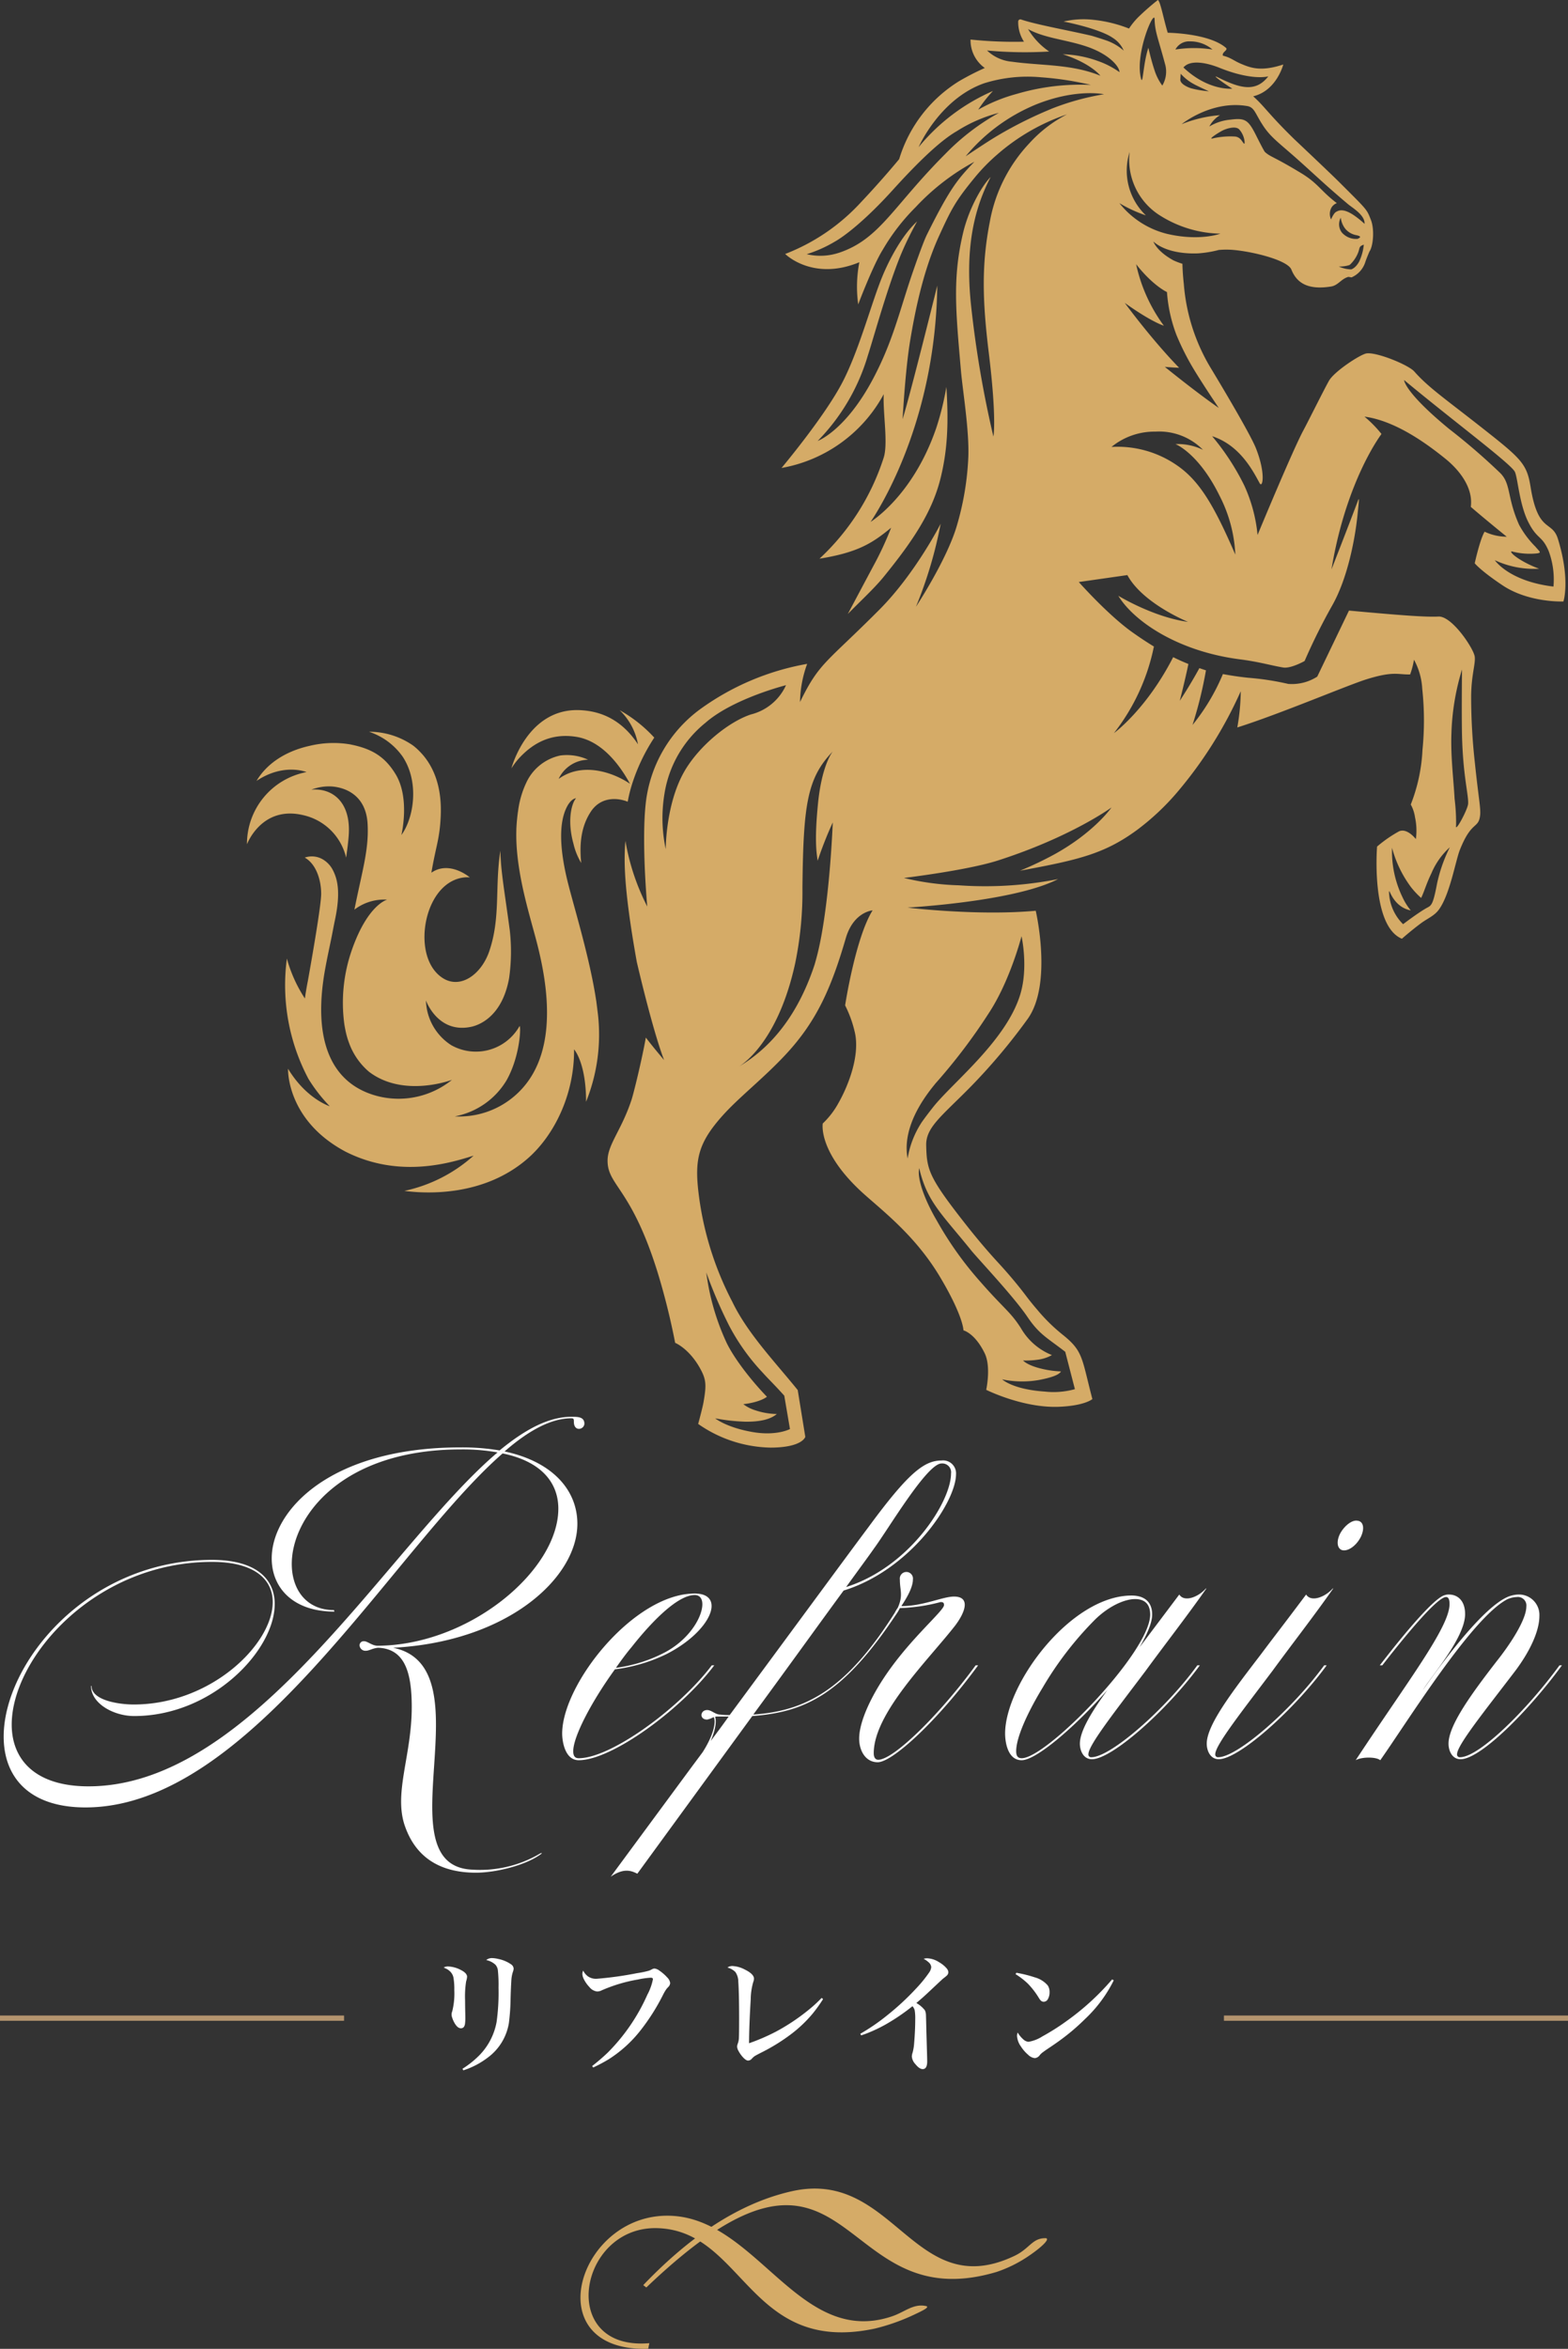
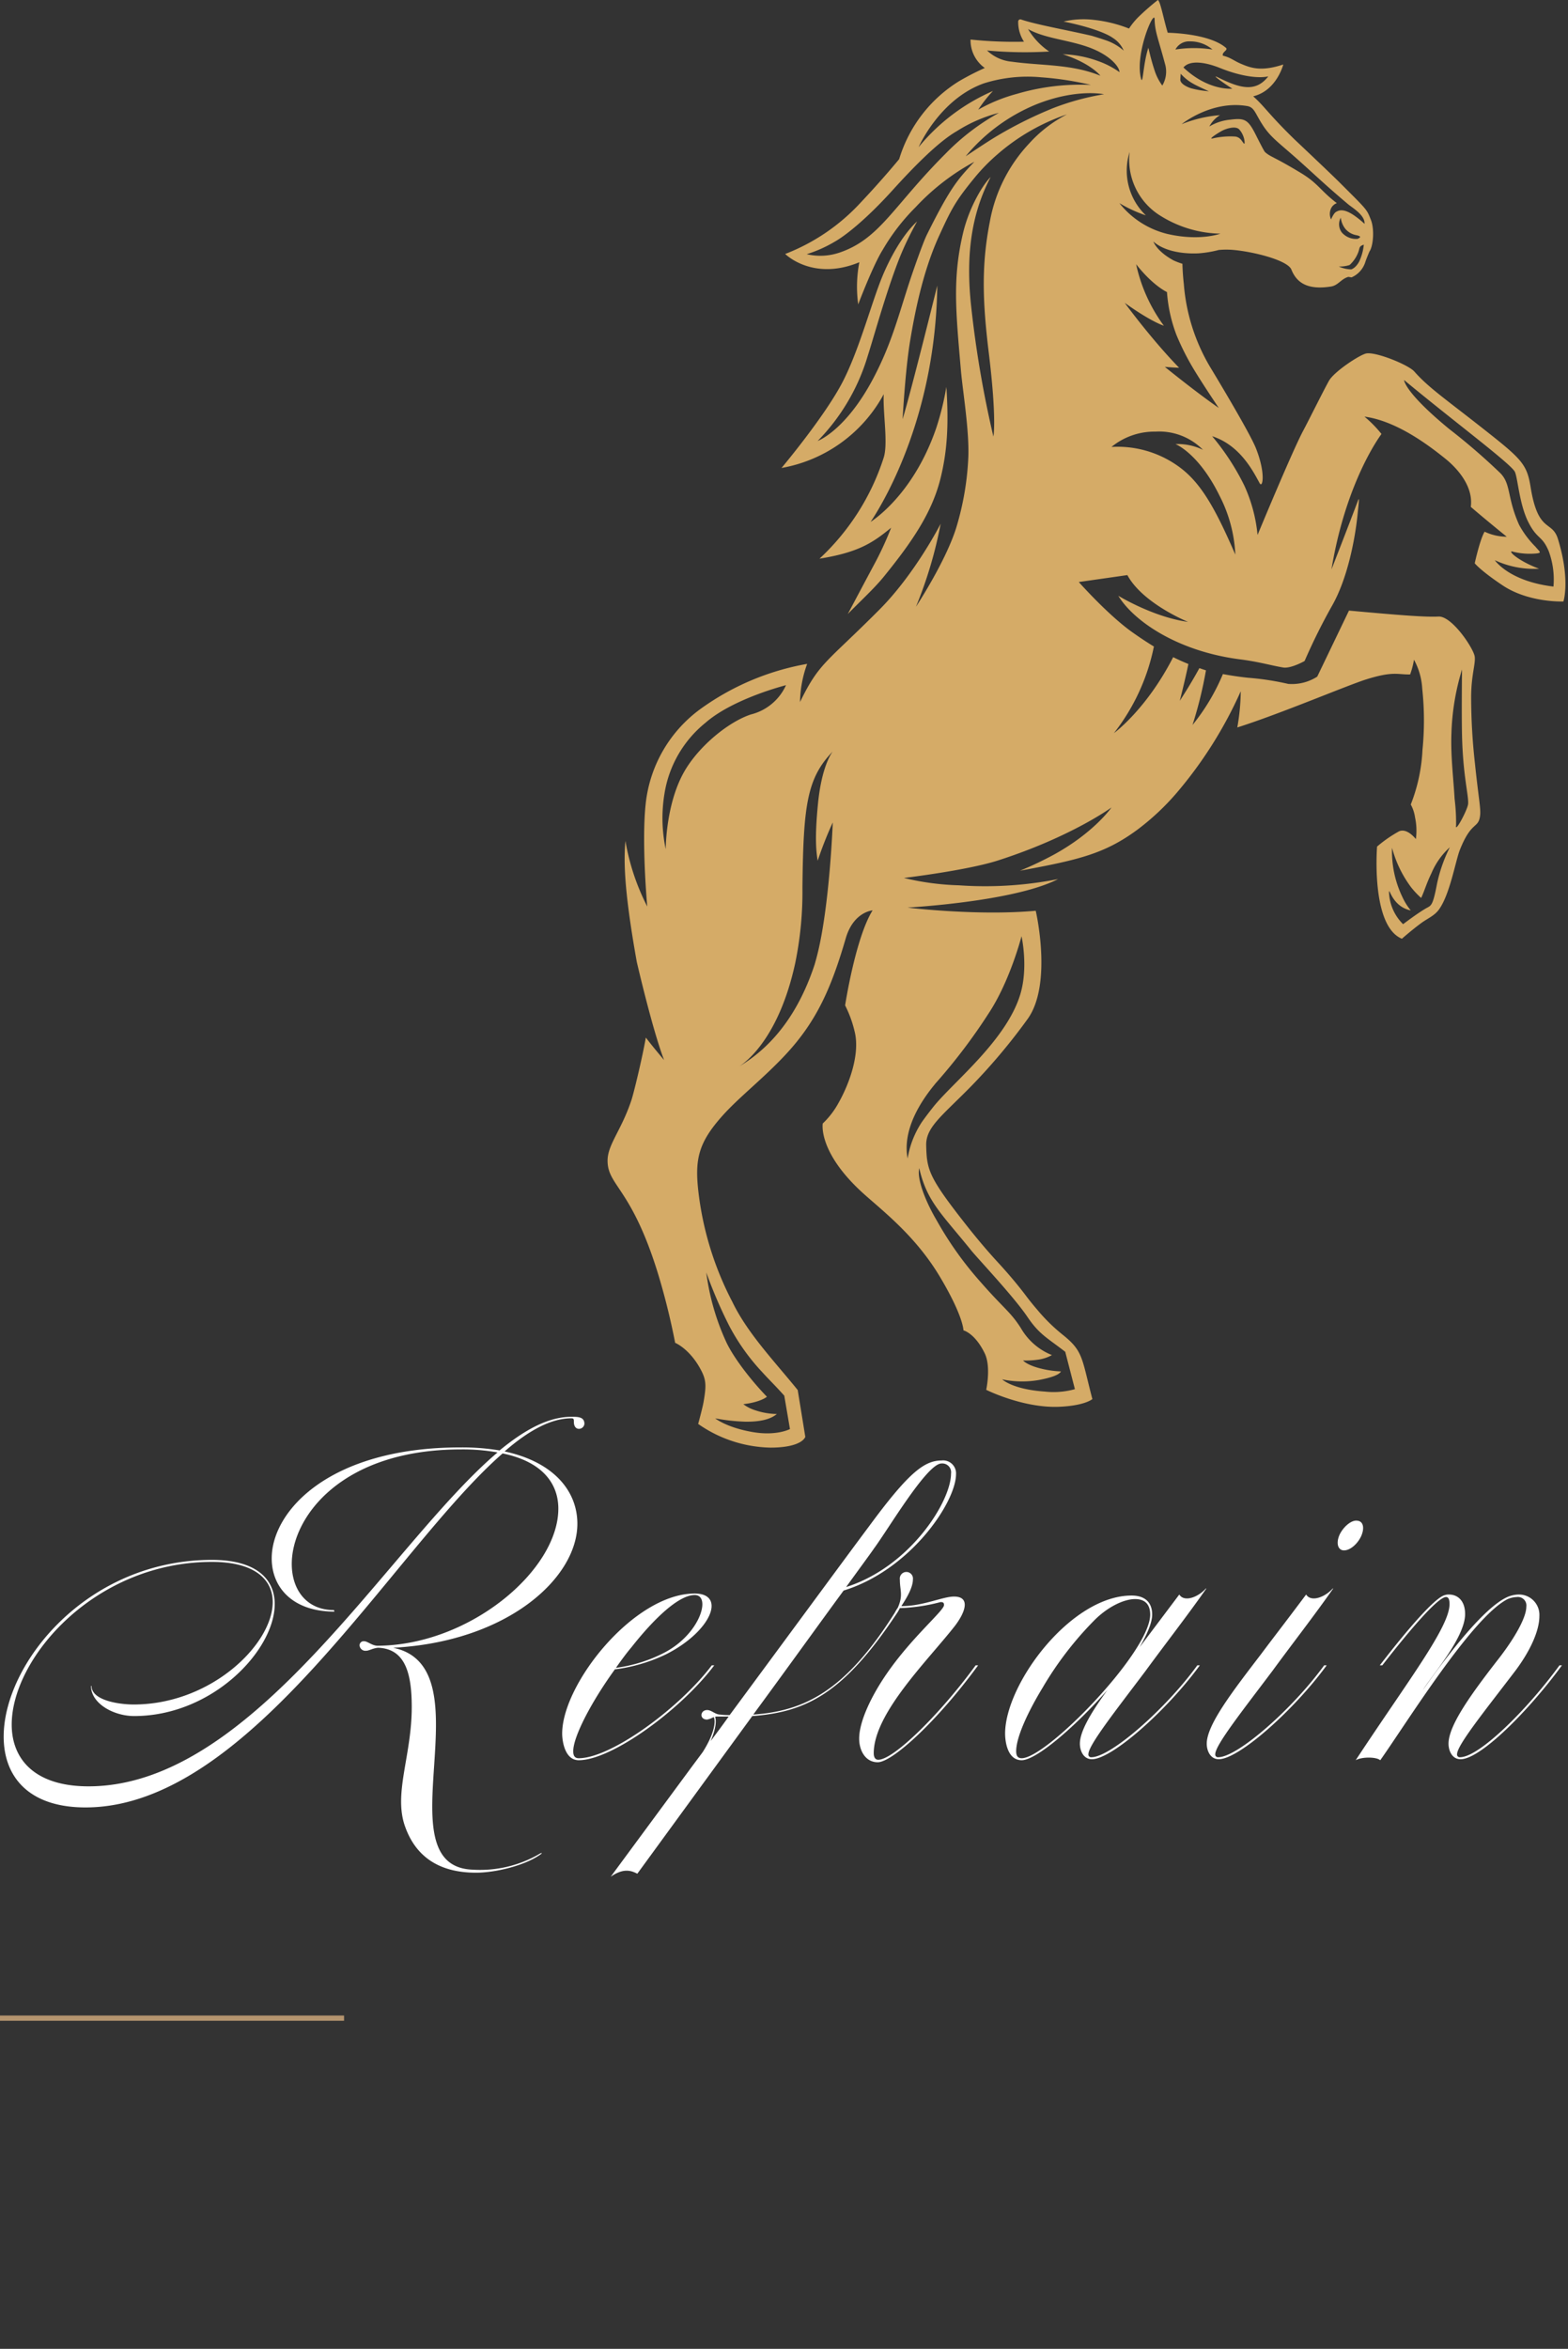
<svg xmlns="http://www.w3.org/2000/svg" width="298.5" height="447" viewBox="0 0 298.5 447">
  <rect x="0" y="0" width="298.5" height="447" fill="#333333" stroke="none" />
  <g id="logo" transform="translate(-451.5 -94.573)">
    <g id="logo_mark" transform="translate(498.514 94.573)">
      <path id="パス_1" data-name="パス 1" d="M440.664,102.579c-1.13-3.667-3.776-.962-5.214-9.938-.7-4.384-1.783-5.355-9.254-11.232-7.031-5.53-10.233-7.7-12.87-10.7-1.111-1.264-7.2-3.749-9.117-3.445-1.168.186-6.127,3.42-7.135,5.208s-3.915,7.655-4.88,9.45c-2.078,3.867-8.714,19.89-8.714,19.89a29.24,29.24,0,0,0-2.527-9.411,46.28,46.28,0,0,0-6.121-9.383c5.34,1.721,7.819,6.7,9.056,8.962.579.974,1.172-1.944-.737-6.713-.955-2.386-5.4-9.961-8.751-15.505a36.468,36.468,0,0,1-4.957-15.7c-.24-2.142-.267-3.859-.267-3.859a12.89,12.89,0,0,1-1.712-.652c-3.218-1.755-3.815-3.578-3.815-3.578,2.064,1.831,5.523,2.379,8.547,2.246a20.812,20.812,0,0,0,3.9-.645,16.2,16.2,0,0,1,2.494-.029c3.848.289,10.6,1.943,11.331,3.766.946,2.355,2.9,3.962,7.555,3.218,1.364-.218,1.895-1.447,3.3-1.837l.595.1A4.719,4.719,0,0,0,404,49.851c.269-.807.785-1.987.785-1.987.716-1.021.989-4.211.269-6.023-.825-2.076-.593-1.755-6.067-7.221-1.647-1.645-8.53-8.141-8.53-8.141-4.933-4.819-5.636-6.22-7.808-8.146,4.474-1.081,5.727-6.055,5.727-6.055-4.218,1.4-6.22.644-8.014-.118-1.47-.624-1.961-1.193-3.47-1.559-.281-.669,1.07-1.057.561-1.5-3.227-2.792-11.075-2.863-11.075-2.863C365.56,3.524,365,.311,364.507,0a48.044,48.044,0,0,0-3.758,3.288,14.1,14.1,0,0,0-1.74,2.151,25.5,25.5,0,0,0-6.694-1.652,16.59,16.59,0,0,0-5.767.319c4.779.954,8.109,2.2,9.361,3.1h0A5.342,5.342,0,0,1,358,9.638,9.976,9.976,0,0,0,354.379,7.6c-.916-.309-1.741-.567-2.46-.781-4.472-1.049-10.537-2.111-13.461-3.105a.41.41,0,0,0-.545.408,6.831,6.831,0,0,0,1.1,3.816,79.57,79.57,0,0,1-10.169-.409,6.457,6.457,0,0,0,2.71,5.413,50.064,50.064,0,0,0-4.876,2.5,26.43,26.43,0,0,0-11.424,14.845s-3.065,3.755-7.371,8.312a38.225,38.225,0,0,1-14.33,9.737s5.231,5.246,14.119,1.575a24.572,24.572,0,0,0-.216,8.016s2.8-7.412,4.672-10.392v0a39.575,39.575,0,0,1,6.276-8.123,43.423,43.423,0,0,1,11.164-8.62c-3.123,3.279-4.578,4.9-9.041,13.885-.775,1.56-2.67,7.024-3.311,8.978-2.11,6.438-3.424,11.806-6.9,18.376-5.261,9.958-10.581,11.894-10.581,11.894a38.91,38.91,0,0,0,9.542-16.22c1.068-3.247,4-13.99,6.66-20.079,1.26-2.89,2.735-5.486,2.735-5.486-2.848,2.59-5.35,7.294-6.779,10.864-2.02,5.044-4.282,13.618-7.373,19.623-3.408,6.621-11.663,16.434-11.663,16.434A27.559,27.559,0,0,0,311.97,75.642q.175-.306.342-.622c-.171,3.732.9,9.557-.054,12.231a44.992,44.992,0,0,1-12.171,19.073c7.491-1.2,10.185-3.067,13.637-5.889a61.817,61.817,0,0,1-3.4,7.309c-2.466,4.62-4.852,9.115-4.852,9.115,2.258-2.326,5.02-4.847,6.828-7.073,5.549-6.832,9.311-12.393,10.894-19.019,1.117-4.675,1.554-9.537,1.044-17.129a53.5,53.5,0,0,1-1.928,7.826c-4.46,12.989-12.42,17.764-12.5,17.878,3.1-4.644,12.386-20.922,12.7-44.993,0,0-4.845,19.6-6.6,25.429,0,0,.489-9.31,1.454-15.053.812-4.835,2.286-12.706,5.375-19.575,2.489-5.447,3.182-6.829,7-11.477a35.854,35.854,0,0,1,4.129-4.216,39.369,39.369,0,0,1,13.335-7.69,25.26,25.26,0,0,0-7.225,5.568,29.276,29.276,0,0,0-7.457,14.822c-1.6,8.126-1.429,15-.21,24.972,1.557,12.745.879,15.949.879,15.949a203.83,203.83,0,0,1-4.233-24.8c-1.274-11.722.83-19.03,3.714-24.588-1.465,1.411-4.088,5.768-5.241,10.605-2.052,8.61-1.389,15-.427,26.135.345,3.994,1.6,11.346,1.417,16.522a54.2,54.2,0,0,1-2.23,13.245c-1.962,6.516-7.739,15.274-7.739,15.274a80.6,80.6,0,0,0,4.7-15.793s-4.811,9.474-11.654,16.342c-10.186,10.225-11.42,10.007-15.116,17.583a21.946,21.946,0,0,1,1.358-7.259,49.26,49.26,0,0,0-20.3,8.574A25.687,25.687,0,0,0,267,152.96q-.013.125-.026.252c-.763,7.5.322,19.309.322,19.309a43.274,43.274,0,0,1-4.159-12.5c-.257,3.269-.468,8.345,2.165,23.028,0,.006,2.96,12.869,5.2,18.694,0,0-2.142-2.515-3.474-4.282-.8,4.45-2.327,10.627-2.72,11.827-1.912,5.824-4.566,8.512-4.566,11.6,0,4.79,4.523,5.118,9.552,21.342a131.635,131.635,0,0,1,3.314,13.328s2.879,1.158,5.022,5.376c.934,1.838.885,3.006.378,5.929-.192,1.1-1.018,4.127-1.018,4.127a24.786,24.786,0,0,0,13.839,4.507c6.043-.029,6.555-2.053,6.555-2.053l-1.443-8.9c-4.3-5.332-9.559-10.777-12.451-16.795A60.3,60.3,0,0,1,277,226.512c-.648-5.978.081-9.12,4.662-14.227,3.179-3.544,7.872-7.152,12.095-11.713,5.832-6.3,8.6-12.634,11.328-22,1.473-5.064,5.107-5.314,5.107-5.314-3.264,5.23-5.229,18.078-5.229,18.078a21.993,21.993,0,0,1,1.8,4.923c1.109,4.322-1.037,10.12-3.144,13.8a15.771,15.771,0,0,1-2.913,3.754s-1.012,5.6,8.11,13.66c3.928,3.47,9.771,8.084,14.232,15.575s4.443,10.135,4.443,10.135,2.161.5,4.041,4.356c1.256,2.581.291,6.961.291,6.961s7,3.5,13.831,3.227c4.973-.2,6.38-1.467,6.38-1.467-2.054-7.848-1.726-9.089-5.586-12.194a33.818,33.818,0,0,1-4.894-4.794c-.865-1.006-1.553-1.869-2.094-2.587-1.681-2.23-3.49-4.357-5.382-6.411-1.711-1.857-3.762-4.22-6.227-7.359-6.989-8.9-7.344-10.3-7.454-14.935-.08-3.368,2.839-5.488,8.089-10.776a113.437,113.437,0,0,0,11.26-13.33c4.739-6.7,1.506-20.545,1.506-20.545-11.106,1.012-24.4-.6-24.4-.6,8.292-.543,22.147-2.078,28.652-5.428a71.474,71.474,0,0,1-18.872,1.185,50.391,50.391,0,0,1-10.469-1.4s11.992-1.43,17.895-3.326c13.952-4.482,21.616-10.087,21.616-10.087s-3.29,4.769-11,8.993a66.7,66.7,0,0,1-6.426,3.045c11.04-2.044,16.046-3.174,22.3-7.767a47,47,0,0,0,7.5-7.008,79.921,79.921,0,0,0,12.231-19.38,41.04,41.04,0,0,1-.656,6.888c8.09-2.55,21.038-8.057,24.605-9.166,5.163-1.606,5.906-.861,8.3-.925a15.541,15.541,0,0,0,.73-2.8,12.932,12.932,0,0,1,1.572,5.522,56.51,56.51,0,0,1,.046,11.647,32.506,32.506,0,0,1-2.23,10.387,7.15,7.15,0,0,1,.814,2.461,11.754,11.754,0,0,1,.155,4.118s-1.635-2.162-3.2-1.476a24.769,24.769,0,0,0-4.183,2.9s-1.221,15.1,4.727,17.542c0,0,1.76-1.56,3.625-2.942,1.216-.9,2.478-1.39,3.324-2.482,2.146-2.768,3.261-9.4,4.075-11.458,2.213-5.6,3.512-3.985,3.853-6.5.184-1.357-.257-3.1-.978-10.033a113.875,113.875,0,0,1-.717-12.727c.036-4.1.845-6.07.686-7.522-.165-1.5-4.318-7.776-6.9-7.65-2.492.121-7.086-.226-17.043-1.135l-6.042,12.567a8.922,8.922,0,0,1-5.523,1.386,51.773,51.773,0,0,0-7.672-1.173c-.565-.062-1.064-.122-1.531-.184-.329-.043-.655-.089-.98-.137l-.538-.083c-.4-.063-.794-.127-1.186-.2l-.532-.093a39.35,39.35,0,0,1-5.785,9.688,78.192,78.192,0,0,0,2.563-10.4l-.1-.032c-.388-.126-.771-.256-1.152-.389-.737,1.348-2.043,3.641-3.731,6.213,0,0,1.015-3.963,1.64-7-.958-.387-1.917-.813-2.9-1.3-5.122,10-11.274,14.452-11.274,14.452a39.38,39.38,0,0,0,7.606-16.478c-1.264-.769-2.6-1.649-4.056-2.679-4.683-3.313-10.242-9.594-10.242-9.594l9.245-1.322c2.928,5.419,11.548,8.905,11.548,8.905-6.593-.889-13.273-4.967-13.273-4.967,2.955,4.858,11.338,10.584,23.172,12.1,3.636.465,5.937,1.172,8.207,1.549,1.479.246,4.085-1.231,4.085-1.231a114.341,114.341,0,0,1,5.221-10.506c2.9-5.062,4.39-12.561,4.875-17.5.149-1.508.4-3.423.095-2.6-2,5.336-5.072,13.168-5.072,13.168,2.074-12.63,6.439-21.278,9.2-25.319.118-.173.224-.323.318-.454a22.709,22.709,0,0,0-3.237-3.3c6.173.824,12.363,5.563,15.414,8.02,1.983,1.6,5.365,5.053,4.829,9.154,2.68,2.318,6.841,5.681,6.841,5.681a9.9,9.9,0,0,1-4.214-.96c-.893,1.482-1.88,6.013-1.88,6.013s1.037,1.347,5.284,4.189c5.035,3.37,11.6,3.081,11.6,3.081s1.361-4.091-1.045-11.9M282.989,252.487a40.179,40.179,0,0,0,6.165,8.614c1.551,1.71,2.168,2.227,4.227,4.511l1.082,6.352s-2.5,1.342-7,.587c-5.054-.849-7.235-2.621-7.235-2.621a37.6,37.6,0,0,0,5.778.635c2.817.028,4.783-.461,5.959-1.467a13.33,13.33,0,0,1-4.081-.7,7.15,7.15,0,0,1-2.292-1.167c3.355-.394,4.486-1.415,4.486-1.415-3.249-3.358-6.522-7.695-7.813-10.566a45.371,45.371,0,0,1-3.731-13.086,88.623,88.623,0,0,0,4.453,10.325m-8.573-105.775c-.069.123-.139.246-.208.371-3.419,6.189-3.392,14.528-3.392,14.528a28.374,28.374,0,0,1-.248-10.51,21.688,21.688,0,0,1,7.815-13.549c5.292-4.628,15.33-7.154,15.33-7.154a9.975,9.975,0,0,1-6.687,5.571c-4.2,1.383-9.772,5.9-12.61,10.743m25.325,17.1a73.064,73.064,0,0,1,2.874-7.294s-.585,15.976-2.988,25.345c-.141.562-.457,1.675-.479,1.74-3.8,11.5-9.93,16.7-14.338,19.346,1.409-.9,7.6-5.573,10.662-19.683a67.118,67.118,0,0,0,1.368-14.327c.172-15.671.851-20.842,5.775-25.925,0,0-2.07,2.43-2.809,9.884-.655,6.611-.342,9.149-.065,10.913M328.908,237.9c1.352,1.672,8.115,8.808,10.743,12.692,2.272,3.359,3.679,3.935,7.218,6.67l1.838,7.111a15.2,15.2,0,0,1-5.754.457c-6.124-.418-8.089-2.321-8.089-2.321a18.622,18.622,0,0,0,7.1.1c1.82-.355,3.666-.85,4.1-1.613a18.472,18.472,0,0,1-3.437-.451c-3.022-.674-3.787-1.629-3.787-1.629a15.84,15.84,0,0,0,2.847-.156,7.475,7.475,0,0,0,2.65-.872,11.9,11.9,0,0,1-5.9-5.114c-2.019-3.165-3.23-3.693-7.678-8.783a66.067,66.067,0,0,1-8.352-11.717c-2.176-3.685-3.807-7.932-3.335-9.959,1.463,6.336,4.181,8.59,9.836,15.581m-6.814-31.621a108.66,108.66,0,0,0,10.222-13.459c4.07-6.183,6.23-14.639,6.23-14.639s1.331,5.872-.228,11.041c-2.578,8.552-12.233,16.287-16.2,20.991-.722.856-2.459,3.155-2.7,3.571a17.69,17.69,0,0,0-2.557,6.7c-.678-3.564.4-8.354,5.242-14.2M420.386,139.6a45.947,45.947,0,0,1,2.018-12.19s-.1,8.168,0,12.535c.175,7.684,1.278,11.4,1.161,13.032-.079,1.1-2.557,5.709-2.294,4.133a36.471,36.471,0,0,0-.279-5.068c-.2-3.721-.769-8.12-.607-12.441m-.306,21.648a29.154,29.154,0,0,0-2.423,6.88c-.832,4.406-1.13,4.177-2.11,4.739-1.632.935-4.36,3.016-4.36,3.016a8.984,8.984,0,0,1-2.677-5.985c0-1.413.436,2.611,4.137,3.369a11.876,11.876,0,0,1-1.628-2.627,19.992,19.992,0,0,1-1.937-9.291,21.95,21.95,0,0,0,3.593,7.462,15.721,15.721,0,0,0,1.948,2.078c.644-1.344.951-2.616,1.951-4.69a14,14,0,0,1,3.506-4.95M366.235,55.579a28.588,28.588,0,0,0,1.811,8.185,48.372,48.372,0,0,0,3.174,6.317c.159.271,1.541,2.594,4.873,7.553,0,0-3.628-2.46-10.266-7.812,0,0,1.143.106,2.722.175-.754-.779-1.553-1.633-2.386-2.56-4.344-4.838-7.967-9.794-7.967-9.794,5.171,3.7,7.448,4.345,7.448,4.345a30.549,30.549,0,0,1-5.28-11.7c3.223,4.115,5.872,5.3,5.872,5.3m14.684-28.235c-.372-.316-.622-1.2-1.655-1.36a14.93,14.93,0,0,0-4.209.327c-1.31.354,1.169-1.191,1.828-1.508.785-.378,2.47-.886,3.121-.16,1.083,1.207,1.113,2.869.915,2.7m21.9,22.438c-.72,1.315-1.526,1.481-1.526,1.481a5.932,5.932,0,0,1-2.349-.553,5.857,5.857,0,0,0,2.058-.281,6.34,6.34,0,0,0,1.633-2.382c.34-.885.1-1.172,1.069-1.487a9.707,9.707,0,0,1-.885,3.223m-2.574-6.173a3.6,3.6,0,0,0,2.064,1.147c1,.219.773.45.2.7a3.6,3.6,0,0,1-2.975-1.2,2.582,2.582,0,0,1-.208-2.832,4.181,4.181,0,0,0,.918,2.19M384.5,23.868c1.287,1.948,2.474,2.876,5.084,5.137,3.99,3.454,6.045,5.583,11.152,9.881.742.624,3.239,2.068,3.108,3.718a17.049,17.049,0,0,0-2.094-1.679c-2.094-1.386-2.922-.8-3.317-.6-.487.253-.959,1.444-.959,1.444a2.5,2.5,0,0,1,.043-2.2,1.994,1.994,0,0,1,1.056-.905c-3.108-2.357-3.527-3.732-6.811-5.721-5.3-3.212-5.759-3.016-6.862-4-.2-.179-1.219-2.224-1.839-3.445-1.389-2.727-2.058-3.072-4.746-2.721a9.291,9.291,0,0,0-4.011,1.3,5.467,5.467,0,0,1,2.029-2.156,24.607,24.607,0,0,0-7.31,1.716s5.653-4.6,12.468-3.453c1.423.238,1.513,1.411,3.01,3.677m-15.724-8.741c.039-.686.078-1.081.078-1.081a9.182,9.182,0,0,0,2.435,1.934c.737.43,2.928,1.4,2.928,1.4A18.383,18.383,0,0,1,370.8,16.8c-.87-.286-2.067-.9-2.022-1.673m16.745-.59c-2.446,3.153-5.494,2.224-9.6.185-1.241-.616.458.693,2.752,2.156,0,0-4.511.5-9.305-4.028,1.215-1.466,4.156-1.033,6.929.082,4.286,1.725,7.539,1.986,9.224,1.605M370.6,7.88a6.527,6.527,0,0,1,4.3,1.547,22.982,22.982,0,0,0-7.057,0A2.923,2.923,0,0,1,370.6,7.88m-6.72-4.228c.063,2.459.638,3.458,2.066,8.824a5.228,5.228,0,0,1-.6,3.814,10.022,10.022,0,0,1-1.5-2.979c-.638-1.906-1.153-4.223-1.153-4.223-1.085,3.3-1.018,7.821-1.479,5.521-.961-4.8,2.619-12.9,2.669-10.956m-4.76,25.295A12.514,12.514,0,0,0,365,41.072a22.233,22.233,0,0,0,11.4,3.4s-3.881,1.477-10.062.059a16.663,16.663,0,0,1-9.153-5.862,25.625,25.625,0,0,0,5.032,2.322,11.785,11.785,0,0,1-3.1-12.047m-15.3-19.134a13.5,13.5,0,0,1-4.03-4.277c3.072,1.723,7.186,2,11.075,3.3,4.391,1.468,6.332,3.853,6.332,4.9a16.31,16.31,0,0,0-4.12-2.125,21.4,21.4,0,0,0-6.684-1.279c5.371,1.716,7.178,4.091,7.178,4.091-5.512-2.257-11.183-1.879-16.867-2.674a7.854,7.854,0,0,1-4.72-2.133,78.155,78.155,0,0,0,11.835.195m-12.431,6.058a27.64,27.64,0,0,1,10.877-1.154,59.271,59.271,0,0,1,9.491,1.456,42.772,42.772,0,0,0-14.081,1.694,31.444,31.444,0,0,0-7.364,3.01,25.719,25.719,0,0,1,2.795-3.549,37.666,37.666,0,0,0-14.145,10.682s3.96-9.124,12.427-12.138M303.864,48.084a11.272,11.272,0,0,1-6.213.294,24.874,24.874,0,0,0,5.212-2.307C304.99,44.9,309.018,41.7,314,36.2c3.806-4.2,8.609-9.161,12.223-11.233a27.811,27.811,0,0,1,8.011-3.485,43.854,43.854,0,0,0-10.184,7.8c-9.979,9.981-12.45,16.188-20.186,18.805m40.321-27.35A78.507,78.507,0,0,0,334,25.816c-2.048,1.207-5.273,3.4-6.089,3.932a34.309,34.309,0,0,1,13.422-9.873c7.675-3.073,12.917-1.933,12.917-1.933a48.261,48.261,0,0,0-10.07,2.791m35.071,84.822c-3.956-9.121-6.7-13.928-11.034-16.938a19.841,19.841,0,0,0-12.544-3.558,12.921,12.921,0,0,1,8.361-2.913,11.723,11.723,0,0,1,9.053,3.459,11.122,11.122,0,0,0-5.238-1.091s4.408,1.707,8.4,9.843a27.128,27.128,0,0,1,3,11.2m60.566,6.077c-8.508-1.015-11.168-5.019-11.168-5.019a17.589,17.589,0,0,0,8.428,1.62c-3.334-1.222-5.714-3.061-5.251-3.309a13.288,13.288,0,0,0,4.8.4c.994-.139.593-.282-.262-1.3a17.907,17.907,0,0,1-3.088-4.136c-2.35-5.275-1.5-7.785-3.62-9.886a121.41,121.41,0,0,0-9.721-8.383c-8.559-7.046-8.559-9.291-8.559-9.291,9.522,7.9,20.4,15.986,21.094,17.476.553,1.184.847,6.182,2.558,9.561s2.59,2.457,3.886,5.536a15.494,15.494,0,0,1,.9,6.73" transform="translate(-191.093 -0.004)" fill="#d5ab67" />
-       <path id="パス_2" data-name="パス 2" d="M66.487,567.842c-1.18-7.833-3.969-16.945-5.281-22.031-1.933-7.494-1.692-12.2-.287-14.884.856-1.637,1.721-1.614,1.721-1.614-.954,1.135-1.649,4.489-.481,8.656a12.445,12.445,0,0,0,1.48,3.66c-.473-4.414.3-7.436,1.8-9.736,1.8-2.77,4.846-2.8,7.046-1.928a26.991,26.991,0,0,1,.786-3.219,35.822,35.822,0,0,1,4.268-8.979,26.418,26.418,0,0,0-6.586-5.217,11.946,11.946,0,0,1,3.484,6.488c-3.621-5.491-8.173-6.324-10.832-6.487-10.214-.627-13.263,11.07-13.263,11.07l0,0a14.389,14.389,0,0,1,1.343-1.808c2.448-2.692,5.905-5.018,11.043-4.189,4.219.681,7.674,4.307,10.191,8.93-3.235-2.2-9.088-4.2-13.586-.929a6.341,6.341,0,0,1,5.6-3.65,9.613,9.613,0,0,0-5.279-.805,9.241,9.241,0,0,0-6.492,5.2A17.928,17.928,0,0,0,51.63,531.6l-.014.093c-.147.981-.246,1.994-.308,3.016-.011.194-.019.389-.025.584,0,.049,0,.1,0,.146-.183,6.448,1.764,13.449,3,18,1.285,4.723,5.594,18.76.164,28.274a16.123,16.123,0,0,1-14.877,8.133,14.6,14.6,0,0,0,9.847-6.859c2.709-4.791,2.775-10.83,2.446-10.273a9.538,9.538,0,0,1-12.989,3.575,10.456,10.456,0,0,1-4.8-8.5s2.238,6.373,8.62,5.012c1.331-.284,5.858-1.787,7.208-9.242a36.075,36.075,0,0,0,.126-9.159c-.986-7.36-1.694-11.055-1.79-15.111-1.074,6.951.089,12.766-2.135,19.2-1.505,4.357-5.543,7.324-9.01,4.919-4.158-2.885-4.083-10.345-1.465-14.879,2.773-4.8,6.8-4.157,6.8-4.157s-3.842-3.3-7.318-.9c.881-5.194,1.559-6.291,1.772-10.664.262-5.382-1.175-9.177-3.43-11.792-.244-.274-.5-.549-.776-.824l-.062-.059c-.072-.071-.146-.138-.219-.207q-.341-.313-.7-.6a14.577,14.577,0,0,0-8.451-2.672,12.689,12.689,0,0,1,6.4,4.741c3.212,4.872,2.127,11.663-.246,14.914,0,0,1.684-6.948-1.067-11.522-2.162-3.6-4.809-4.96-8.717-5.737a19.281,19.281,0,0,0-7.718.292c-4.985,1.117-8.323,3.688-10.073,6.663,5.187-3.474,9.513-1.677,9.513-1.677A13.916,13.916,0,0,0,0,538.056c0,.063,2.731-7.453,10.749-5.523a10.807,10.807,0,0,1,8.126,8.08c.236-1.61.415-3.079.5-4.265.435-6.232-3.01-9.024-7.116-8.678a9.3,9.3,0,0,1,3.946-.6c2.75.221,6.45,1.806,6.758,7.069.287,4.912-1.024,8.946-2.51,16.367a9.325,9.325,0,0,1,6.234-1.9s-3.61.882-6.619,9.294a30.435,30.435,0,0,0-1.527,14.436q.086.53.186,1.015h0a15.378,15.378,0,0,0,.712,2.537,12.965,12.965,0,0,0,3.807,5.48c6.6,5.021,15.778,1.53,15.778,1.53A16.167,16.167,0,0,1,24.9,586c-8.754-2.256-12.475-10.423-10.04-24.057.417-2.331.977-4.839,1.329-6.621.165-.837.346-1.825.573-2.9,1.178-5.567.346-7.968-.41-9.444A5.01,5.01,0,0,0,14.6,541.04a4.134,4.134,0,0,0-3.6-.44c2.092,1.163,3.121,4.106,3.128,6.884.006,2.167-1.763,12.276-2.54,16.613-.148.705-.255,1.375-.359,1.985q-.115.675-.2,1.332A26.775,26.775,0,0,1,7.6,559.82a38,38,0,0,0,4.123,22.924,30.822,30.822,0,0,0,4.042,5.185c-1.044-.378-4.851-2.046-7.944-7.143,0,0-.39,9.746,10.941,15.776,10.428,5.269,20.357,2.008,24.383.759a28.665,28.665,0,0,1-13.187,6.71c4.413.571,15.2,1.041,23.468-6.148,5-4.344,8.922-12.12,8.845-20.786,0,0,2.287,2.483,2.286,9.972a34.261,34.261,0,0,0,2.257-16.661c-.1-.815-.209-1.676-.324-2.567" transform="translate(0 -377.393)" fill="#d5ab67" />
-       <path id="パス_3" data-name="パス 3" d="M449.929,1338.328c2.694-1.857,3.9-3.236,3-3.248-2.544-.034-2.992,1.973-5.891,3.355-19.225,9.165-22.871-16.693-42.415-12.291-11.051,2.489-20.5,9.741-28.273,17.867l.591.447c39.839-38.042,35.263,6.4,66.683-2.958a24.772,24.772,0,0,0,6.3-3.172" transform="translate(-300.913 -909.131)" fill="#d5ab67" />
-       <path id="パス_4" data-name="パス 4" d="M394.6,1364.037c1.641-.77,3.182-1.5,2.309-1.68-2.394-.5-4.043,1.145-6.39,1.943-17.475,5.943-25.458-17.853-41.513-19.08-18.144-1.387-26.692,25.944-4.957,25.27l.218-1.065c-17.594,1.515-13.512-22.3,1.5-21.889,16.559.454,17.446,24.225,41.449,19.109a38.976,38.976,0,0,0,7.383-2.607" transform="translate(-267.664 -923.502)" fill="#d5ab67" />
    </g>
    <path id="パス_1518" data-name="パス 1518" d="M-39.728-65.168c-4.3,0-8.791,2.388-13.664,6.4a43.771,43.771,0,0,0-7.453-.573c-24.844,0-35.929,12.04-35.929,21.118,0,5.638,4.109,10.129,11.944,10.129l-.1-.287c-5.16,0-8.027-3.822-8.027-8.791,0-8.982,9.557-21.787,32.2-21.787a37.384,37.384,0,0,1,6.976.573C-74.509-40.8-100.118,5.16-131.652,5.16c-10.223,0-14.619-5.16-14.619-11.752,0-12.709,15.862-30.96,38.127-30.96,8.122,0,11.562,3.344,11.562,7.644,0,8.027-11.752,19.493-26.468,19.493-2.771,0-8.027-.764-8.027-3.536h-.1c0,3.344,4.3,5.733,8.218,5.733,14.907,0,26.756-12.518,26.756-21.309,0-4.778-3.536-8.409-11.944-8.409C-131.936-37.935-147.8-18.25-147.8-4.3c0,7.644,4.777,13.473,15.575,13.473,31.533,0,58.576-49.211,79.407-67.367,7.453,1.529,10.607,5.638,10.607,10.511,0,11.753-16.913,25.991-34.4,26.087-1.051,0-1.911-.86-2.58-.86a.781.781,0,0,0-.86.764,1.114,1.114,0,0,0,1.242,1.05c.573,0,1.241-.478,2.293-.573,5.16.191,6.4,4.873,6.4,11.276,0,9.078-3.344,16.053-1.433,22.264,1.912,5.924,6.308,9.269,13.665,9.269,3.727,0,9.078-1.338,11.944-3.249,1.051-.669.478-.573-.1-.191a22.474,22.474,0,0,1-12.422,2.867c-17.582-.573,2.962-38.509-15.193-42.236,21.787-1.148,35.069-13.283,35.069-23.6,0-6.211-4.491-11.753-13.855-13.76,4.491-3.918,8.791-6.307,12.709-6.307.478,0,.478.191.478.669,0,.956.478,1.338.956,1.338a1.041,1.041,0,0,0,1.05-.956c0-1.338-1.242-1.338-2.484-1.338ZM-13-17.868C-19.211-9.65-32.207-.19-38.323-.19c-.764,0-1.051-.478-1.051-1.338,0-2.772,3.439-9.364,7.93-15.576A31.459,31.459,0,0,0-21.7-19.97c8.7-4.4,11.467-11.562,5.447-11.562-11.562,0-25.227,17.2-25.227,26.66,0,1.338.478,5.063,3.153,5.063,6.307,0,19.493-9.651,25.8-18.059Zm-3.25-13.378c3.153,0,1.147,7.262-5.638,10.893a27.839,27.839,0,0,1-9.364,2.962c.956-1.338,1.911-2.676,2.962-3.918C-23.99-26.755-19.308-31.246-16.25-31.246ZM37.232-17.868C30.543-8.695,21.657.1,18.694.1c-.573,0-.86-.477-.86-1.241,0-7.644,10.416-17.773,15.48-24.271,2.1-2.771,2.867-5.543-.191-5.543-2.2,0-5.829,1.817-10.033,1.817.478-.764,2.2-3.249,2.2-5.064a1.255,1.255,0,1,0-2.484,0c0,2.1.669,2.962-.382,5.351a8.4,8.4,0,0,0-.573.956C12.58-13.186,4.84-9.172-5.1-8.5c6.4-8.7,12.708-17.488,17.2-23.6,12.709-3.918,21.4-16.818,21.4-22.169a2.464,2.464,0,0,0-2.771-2.58c-3.344,0-6.4,2.484-13.855,12.613C13.153-39.273,1.5-23.411-9.589-8.409A12.184,12.184,0,0,1-11.4-8.5c-.956,0-1.624-.86-2.484-.86-1.338,0-1.529,1.816,0,1.816a4.093,4.093,0,0,0,1.242-.478c.478.764.1,3.249-2.1,6.689L-16.66,1.241-32.236,22.359c2.484-1.72,3.918-1.147,5.064-.573l21.882-30c10.032-.764,17.2-4.013,27.423-19.4a7.127,7.127,0,0,0,.669-1.147,33.931,33.931,0,0,0,7.74-1.147c.478,0,.669.1.669.573,0,1.051-6.02,6.02-10.8,12.9-3.058,4.4-5.351,9.269-5.351,12.518,0,2.2,1.147,4.491,3.536,4.491,2.771,0,11.276-7.74,19.111-18.442Zm-19.4-22.17c2.771-3.727,10.129-16.244,12.9-16.244a1.677,1.677,0,0,1,1.816,1.911c0,5.351-7.836,17.773-19.971,21.6,2.483-3.44,4.395-6.02,5.255-7.262ZM-13.222-3.44c.956-2.2,1.147-3.822.86-4.587.1-.1.191-.1.382-.1h2.2c-1.147,1.624-2.293,3.153-3.44,4.681Zm72.5,3.058A.507.507,0,0,1,58.7-.956c0-1.72,5.064-8.122,10.893-15.862,3.631-4.969,8.027-10.607,11.562-15.671h-.1C79.63-30.864,76.955-29.813,76-31.342L68.45-21.309c1.433-2.484,2.389-4.682,2.389-6.211,0-2.388-1.433-3.63-3.918-3.63-11.562,0-24.079,16.818-24.079,26.278,0,1.338.382,5.063,3.153,5.063s10.223-6.4,16.339-13.377c-3.058,4.2-5.256,7.836-5.256,10.224,0,1.338.669,2.961,2.293,2.961,3.822,0,14.333-9.363,20.544-17.868h-.478C73.324-9.46,62.908-.382,59.277-.382ZM46-.191c-.764,0-1.051-.478-1.051-1.338,0-2.58,2.1-7.262,5.063-12.136a64.8,64.8,0,0,1,9.842-12.8c2.58-2.58,5.638-4.013,7.74-4.013,1.72,0,2.867.86,2.867,2.962C70.457-20.448,50.773-.19,46-.19Zm63.9-45.2c-1.051-.191-2.58,1.051-3.344,2.58-.764,1.624-.382,2.962.669,3.058,1.147.1,2.58-1.051,3.344-2.58.764-1.624.478-2.962-.67-3.058Zm-4.588,12.9h-.1c-1.433,1.624-4.109,2.676-5.064,1.147-4.587,6.116-5.734,7.549-8.6,11.371-5.256,6.88-10.32,13.378-10.32,17.009,0,1.338.669,2.961,2.293,2.961C87.34,0,97.85-9.363,104.061-17.868h-.478C97.468-9.46,87.052-.382,83.421-.382a.507.507,0,0,1-.573-.573c0-1.72,5.064-8.122,10.892-15.862,3.631-4.969,8.027-10.607,11.562-15.671Zm43.069,14.62C142.258-9.46,133.085-.382,129.454-.382a.507.507,0,0,1-.573-.573c0-1.72,5.256-8.218,11.084-15.862,2.867-3.822,4.587-7.644,4.587-10.416a3.881,3.881,0,0,0-4.013-4.109,5.675,5.675,0,0,0-2.484.669c-4.2,2.2-10.416,10.033-15.671,17.487,1.624-2.676,8.027-9.938,8.027-14.429,0-2.676-1.529-3.727-3.058-3.727a2.1,2.1,0,0,0-.764.1c-1.817.382-6.977,6.306-12.423,13.378h.478c5.351-6.88,10.607-13,12.136-13,.478,0,.669.478.669,1.338,0,4.4-7.932,14.62-17.869,29.717,1.147-.668,3.917-.668,4.681,0,5.064-7.166,17.3-26.946,24.08-30.577a4.7,4.7,0,0,1,1.911-.478,1.615,1.615,0,0,1,1.816,1.816c0,2.484-3.058,7.167-5.733,10.511-4.873,6.307-9.078,12.136-9.078,15.576,0,1.338.669,2.961,2.293,2.961,3.822,0,13.091-9.363,19.3-17.868Z" transform="translate(600 429.368)" fill="#fff" />
-     <path id="パス_6" data-name="パス 6" d="M-62.275-18.14a1.711,1.711,0,0,1,.769-.2,5.609,5.609,0,0,1,2.454.647q1.233.61,1.233,1.318A3.7,3.7,0,0,1-58-15.5a18.574,18.574,0,0,0-.2,3.589q0,.671.024,1.978.024.867.024,1.282a8.17,8.17,0,0,1-.073,1.306q-.146.769-.769.769-.647,0-1.221-1.013a5.152,5.152,0,0,1-.439-1,2.031,2.031,0,0,1-.122-.623,1.921,1.921,0,0,1,.134-.6,13.871,13.871,0,0,0,.391-4.016,12.544,12.544,0,0,0-.171-2.441,2.259,2.259,0,0,0-.769-1.245,2.624,2.624,0,0,0-.537-.366Zm3.748,19.568-.171-.293a18.094,18.094,0,0,0,3.174-2.527A12.161,12.161,0,0,0-52.2-7.776a40.432,40.432,0,0,0,.366-6.531,26.526,26.526,0,0,0-.122-3.284,1.94,1.94,0,0,0-.464-1.074,3.637,3.637,0,0,0-1.758-.891,1.714,1.714,0,0,1,1.074-.378,5.731,5.731,0,0,1,1.282.183,6.405,6.405,0,0,1,2.368,1,1.064,1.064,0,0,1,.5.842,2.17,2.17,0,0,1-.159.647,6.39,6.39,0,0,0-.281,1.611q-.1,1.624-.146,3.491a40.928,40.928,0,0,1-.317,4.565A10.2,10.2,0,0,1-53.926-.964,15.348,15.348,0,0,1-58.528,1.428ZM-33.811.891l-.2-.281a38.349,38.349,0,0,0,2.954-2.539A36.458,36.458,0,0,0-23.5-12.964a10.437,10.437,0,0,0,1.062-2.954q0-.281-.439-.281a15.322,15.322,0,0,0-2.4.342,29.47,29.47,0,0,0-6.885,2.051,2.013,2.013,0,0,1-.9.232,2.228,2.228,0,0,1-1.489-.867,5.965,5.965,0,0,1-1.135-1.685,2.137,2.137,0,0,1-.183-.818,1.644,1.644,0,0,1,.146-.61,3.046,3.046,0,0,0,.928,1.111,2.678,2.678,0,0,0,1.611.452,66.613,66.613,0,0,0,7.727-1.074,17.323,17.323,0,0,0,2.246-.464,4.2,4.2,0,0,0,.562-.256,1.127,1.127,0,0,1,.525-.159,1.934,1.934,0,0,1,.94.415,7.879,7.879,0,0,1,1.465,1.282,1.8,1.8,0,0,1,.562,1.062,1.178,1.178,0,0,1-.415.806,3.91,3.91,0,0,0-.427.525,10.142,10.142,0,0,0-.549.977,39.859,39.859,0,0,1-4.358,6.836A24.138,24.138,0,0,1-30.869-.671,31.888,31.888,0,0,1-33.811.891ZM9.68-12.354l.269.232a29.178,29.178,0,0,1-1.9,2.661,24.881,24.881,0,0,1-4.3,4.089A36.24,36.24,0,0,1-1.733-1.99q-.867.439-1.294.684a3.34,3.34,0,0,0-.6.537.966.966,0,0,1-.7.342q-.427,0-1.086-.757a6.007,6.007,0,0,1-.781-1.16,1.714,1.714,0,0,1-.22-.769,1.9,1.9,0,0,1,.134-.562,3.355,3.355,0,0,0,.2-.928q.049-.72.049-3.748,0-4.932-.159-7.117a3.178,3.178,0,0,0-.549-1.807,3.224,3.224,0,0,0-1.514-.854,1.589,1.589,0,0,1,.916-.293,5.584,5.584,0,0,1,2.393.671Q-3.2-16.895-3.2-16a1.831,1.831,0,0,1-.134.6,12.088,12.088,0,0,0-.488,3.3q-.317,5.286-.317,8.374A38.455,38.455,0,0,0,.916-5.9,38.714,38.714,0,0,0,7.068-9.973,25.747,25.747,0,0,0,9.68-12.354ZM17.2-5.225l-.159-.305a38.664,38.664,0,0,0,5.225-3.6,49.062,49.062,0,0,0,5.383-5,24.736,24.736,0,0,0,2.466-3.015,2.159,2.159,0,0,0,.427-1.074,1.352,1.352,0,0,0-.513-.928,4.233,4.233,0,0,0-.94-.647,2.527,2.527,0,0,1,.671-.1,4.537,4.537,0,0,1,2.295.757,5.407,5.407,0,0,1,1.453,1.2,1.185,1.185,0,0,1,.293.708.9.9,0,0,1-.317.647,7.442,7.442,0,0,1-.684.549q-.208.183-1.77,1.648-1.66,1.575-2.356,2.173l-.964.83A5.451,5.451,0,0,1,29.331-10a2.266,2.266,0,0,1,.208.964q.012.232.037,1.294l.049,2.014L29.7-3.186q.073,2.527.073,2.917,0,1.465-.854,1.465-.635,0-1.4-.952a2.426,2.426,0,0,1-.671-1.453,2.713,2.713,0,0,1,.146-.732,9.2,9.2,0,0,0,.293-1.794q.208-2.454.208-4.6a9.42,9.42,0,0,0-.1-1.648,1.864,1.864,0,0,0-.427-.793,38.5,38.5,0,0,1-5.151,3.5,29.112,29.112,0,0,1-3.357,1.6Q17.917-5.457,17.2-5.225ZM46.6-16.87l.146-.269a24.757,24.757,0,0,1,3.528.879,4.958,4.958,0,0,1,2.441,1.526,2.217,2.217,0,0,1,.354,1.27,2.577,2.577,0,0,1-.317,1.331.913.913,0,0,1-.806.513.816.816,0,0,1-.586-.269,2.836,2.836,0,0,1-.317-.439,15.24,15.24,0,0,0-2.1-2.734A13.968,13.968,0,0,0,46.6-16.87Zm18.372,1,.317.171A25.861,25.861,0,0,1,59.81-8.325a40.371,40.371,0,0,1-4.687,3.992q-1.038.757-2.49,1.721-.4.269-.891.635a3.116,3.116,0,0,0-.5.464,1.346,1.346,0,0,1-.977.623,2.176,2.176,0,0,1-1.282-.647,6.98,6.98,0,0,1-1.367-1.575,3.915,3.915,0,0,1-.745-2.026A1.791,1.791,0,0,1,47-5.762a5.228,5.228,0,0,0,1.038,1.27A1.671,1.671,0,0,0,49.055-4a7.01,7.01,0,0,0,2.637-1.025,43.268,43.268,0,0,0,4.639-2.942A48.266,48.266,0,0,0,64.973-15.869Z" transform="translate(598.237 487.145)" fill="#fff" />
    <line id="線_1" data-name="線 1" x2="65.5" transform="translate(451.5 478.645)" fill="none" stroke="#b4946e" stroke-width="1" />
-     <line id="線_2" data-name="線 2" x2="65.5" transform="translate(684.5 478.645)" fill="none" stroke="#b4946e" stroke-width="1" />
  </g>
</svg>